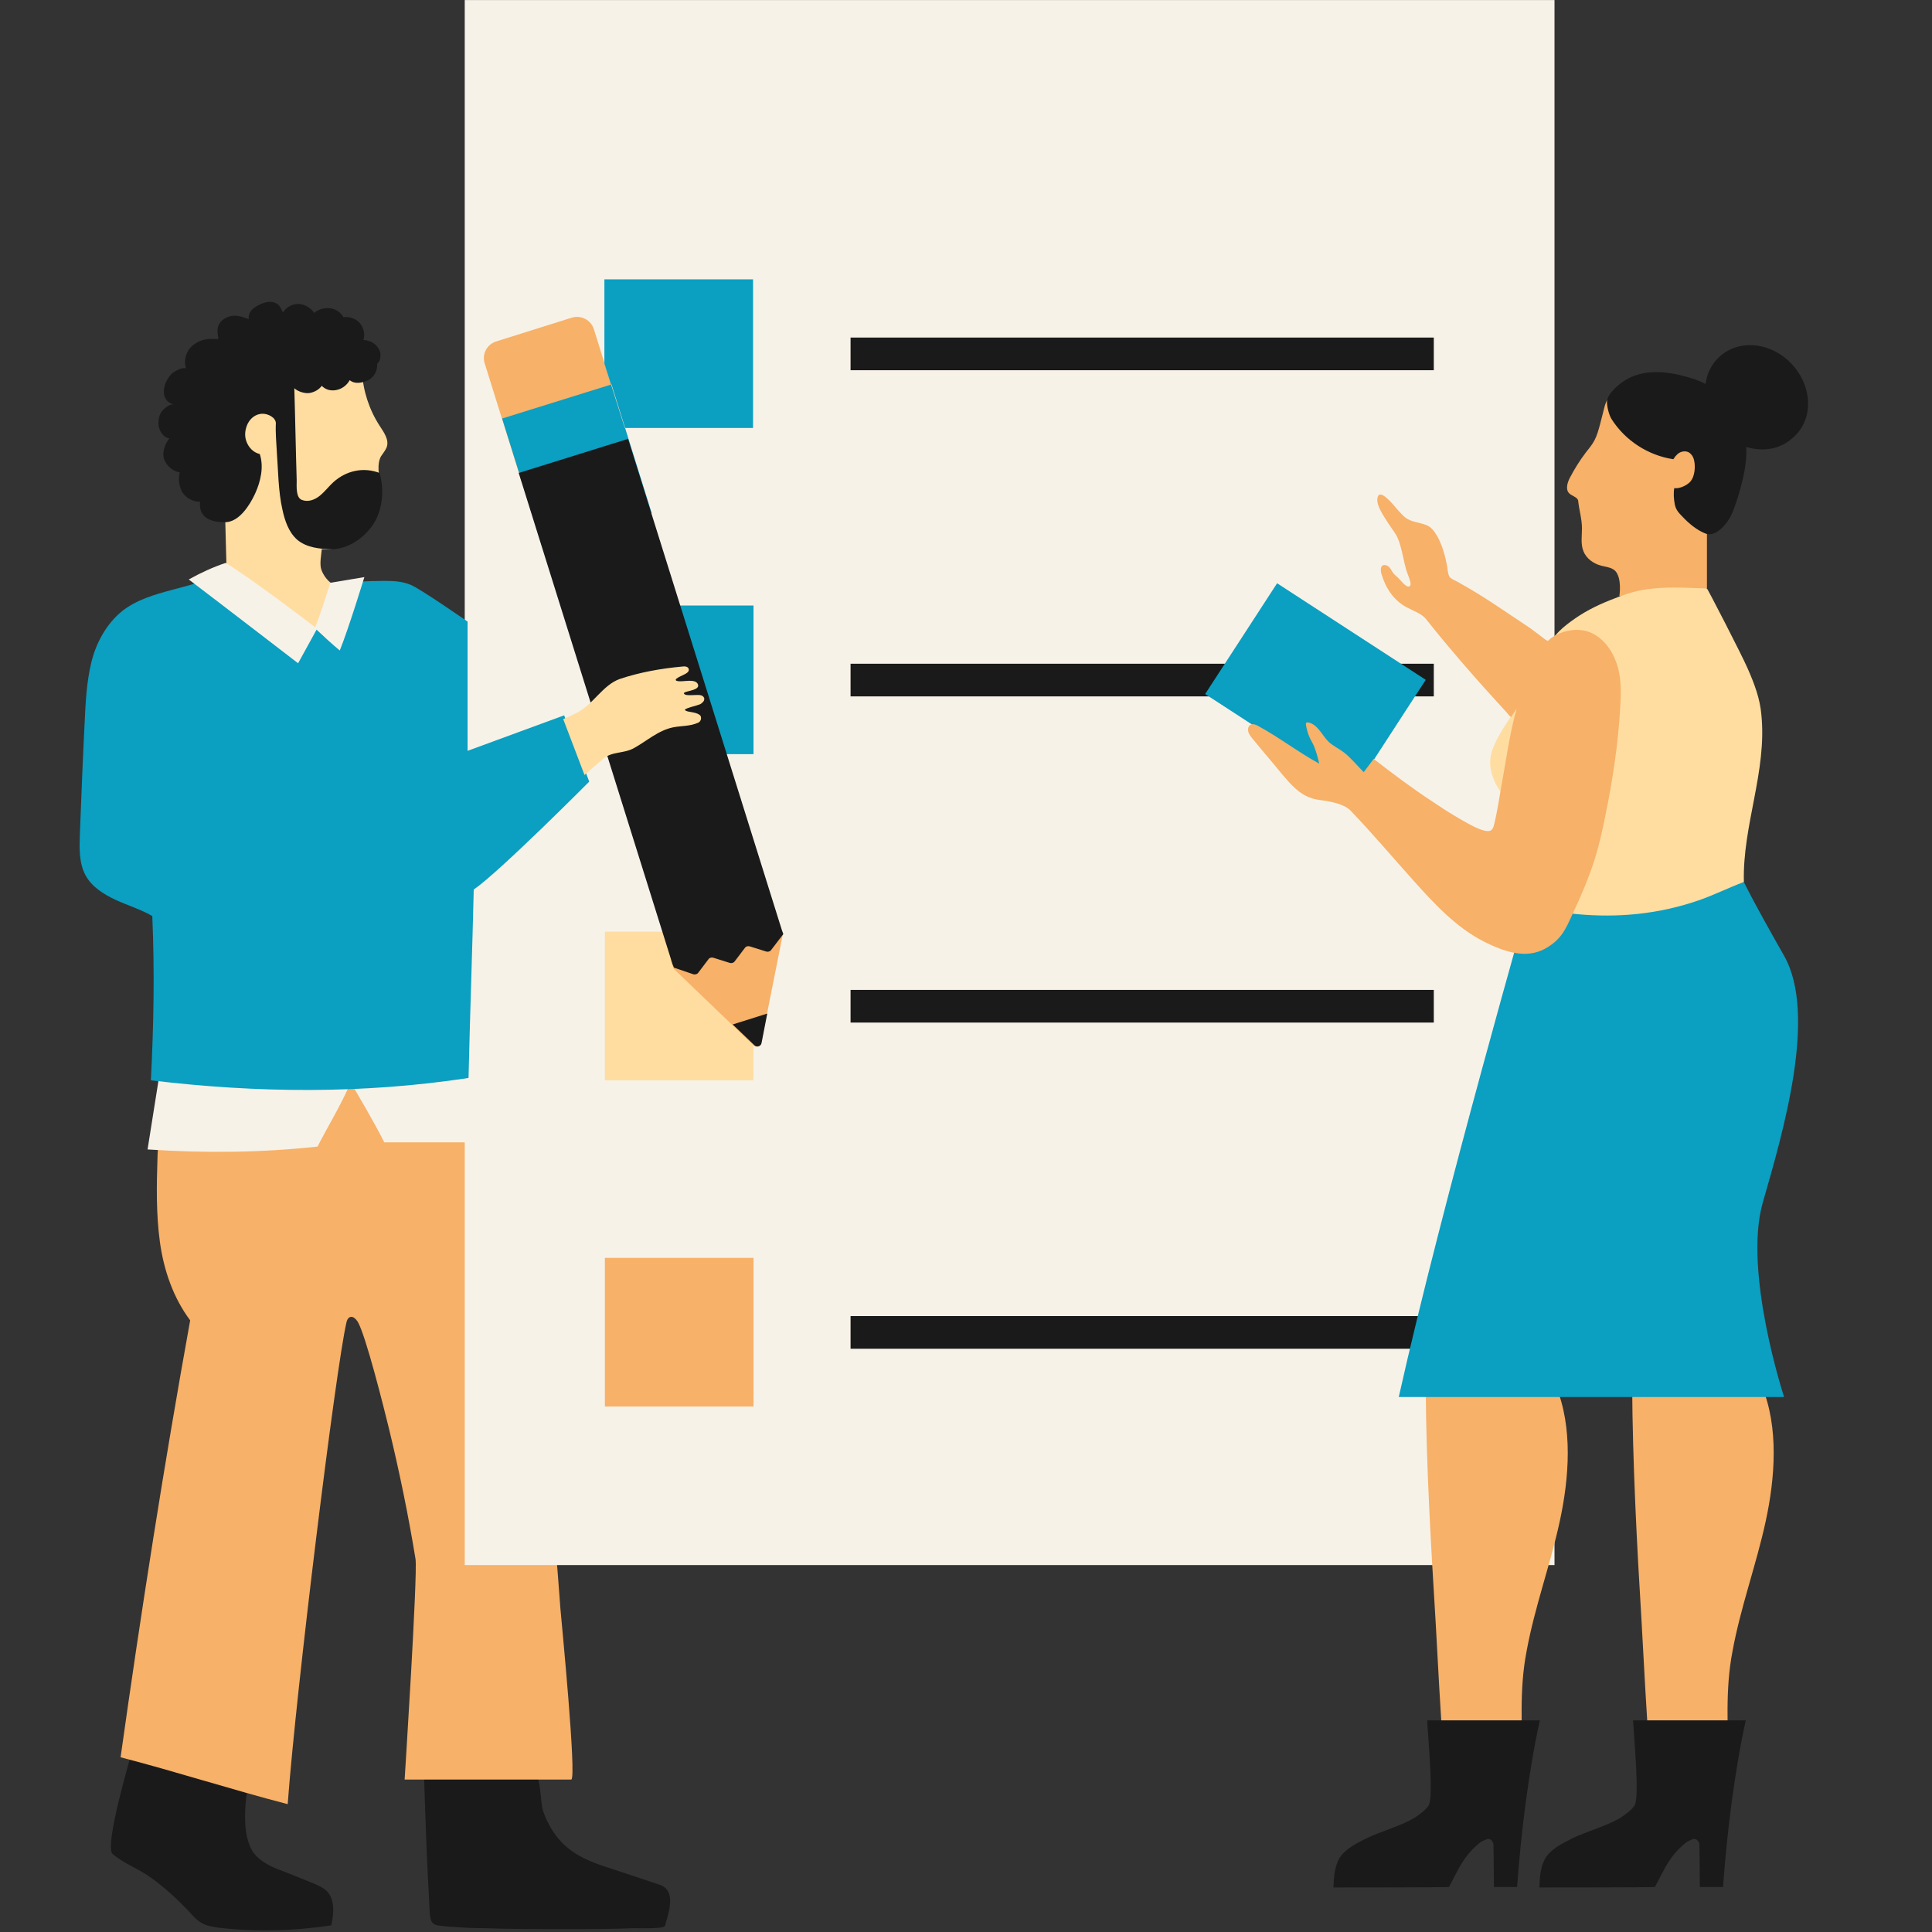
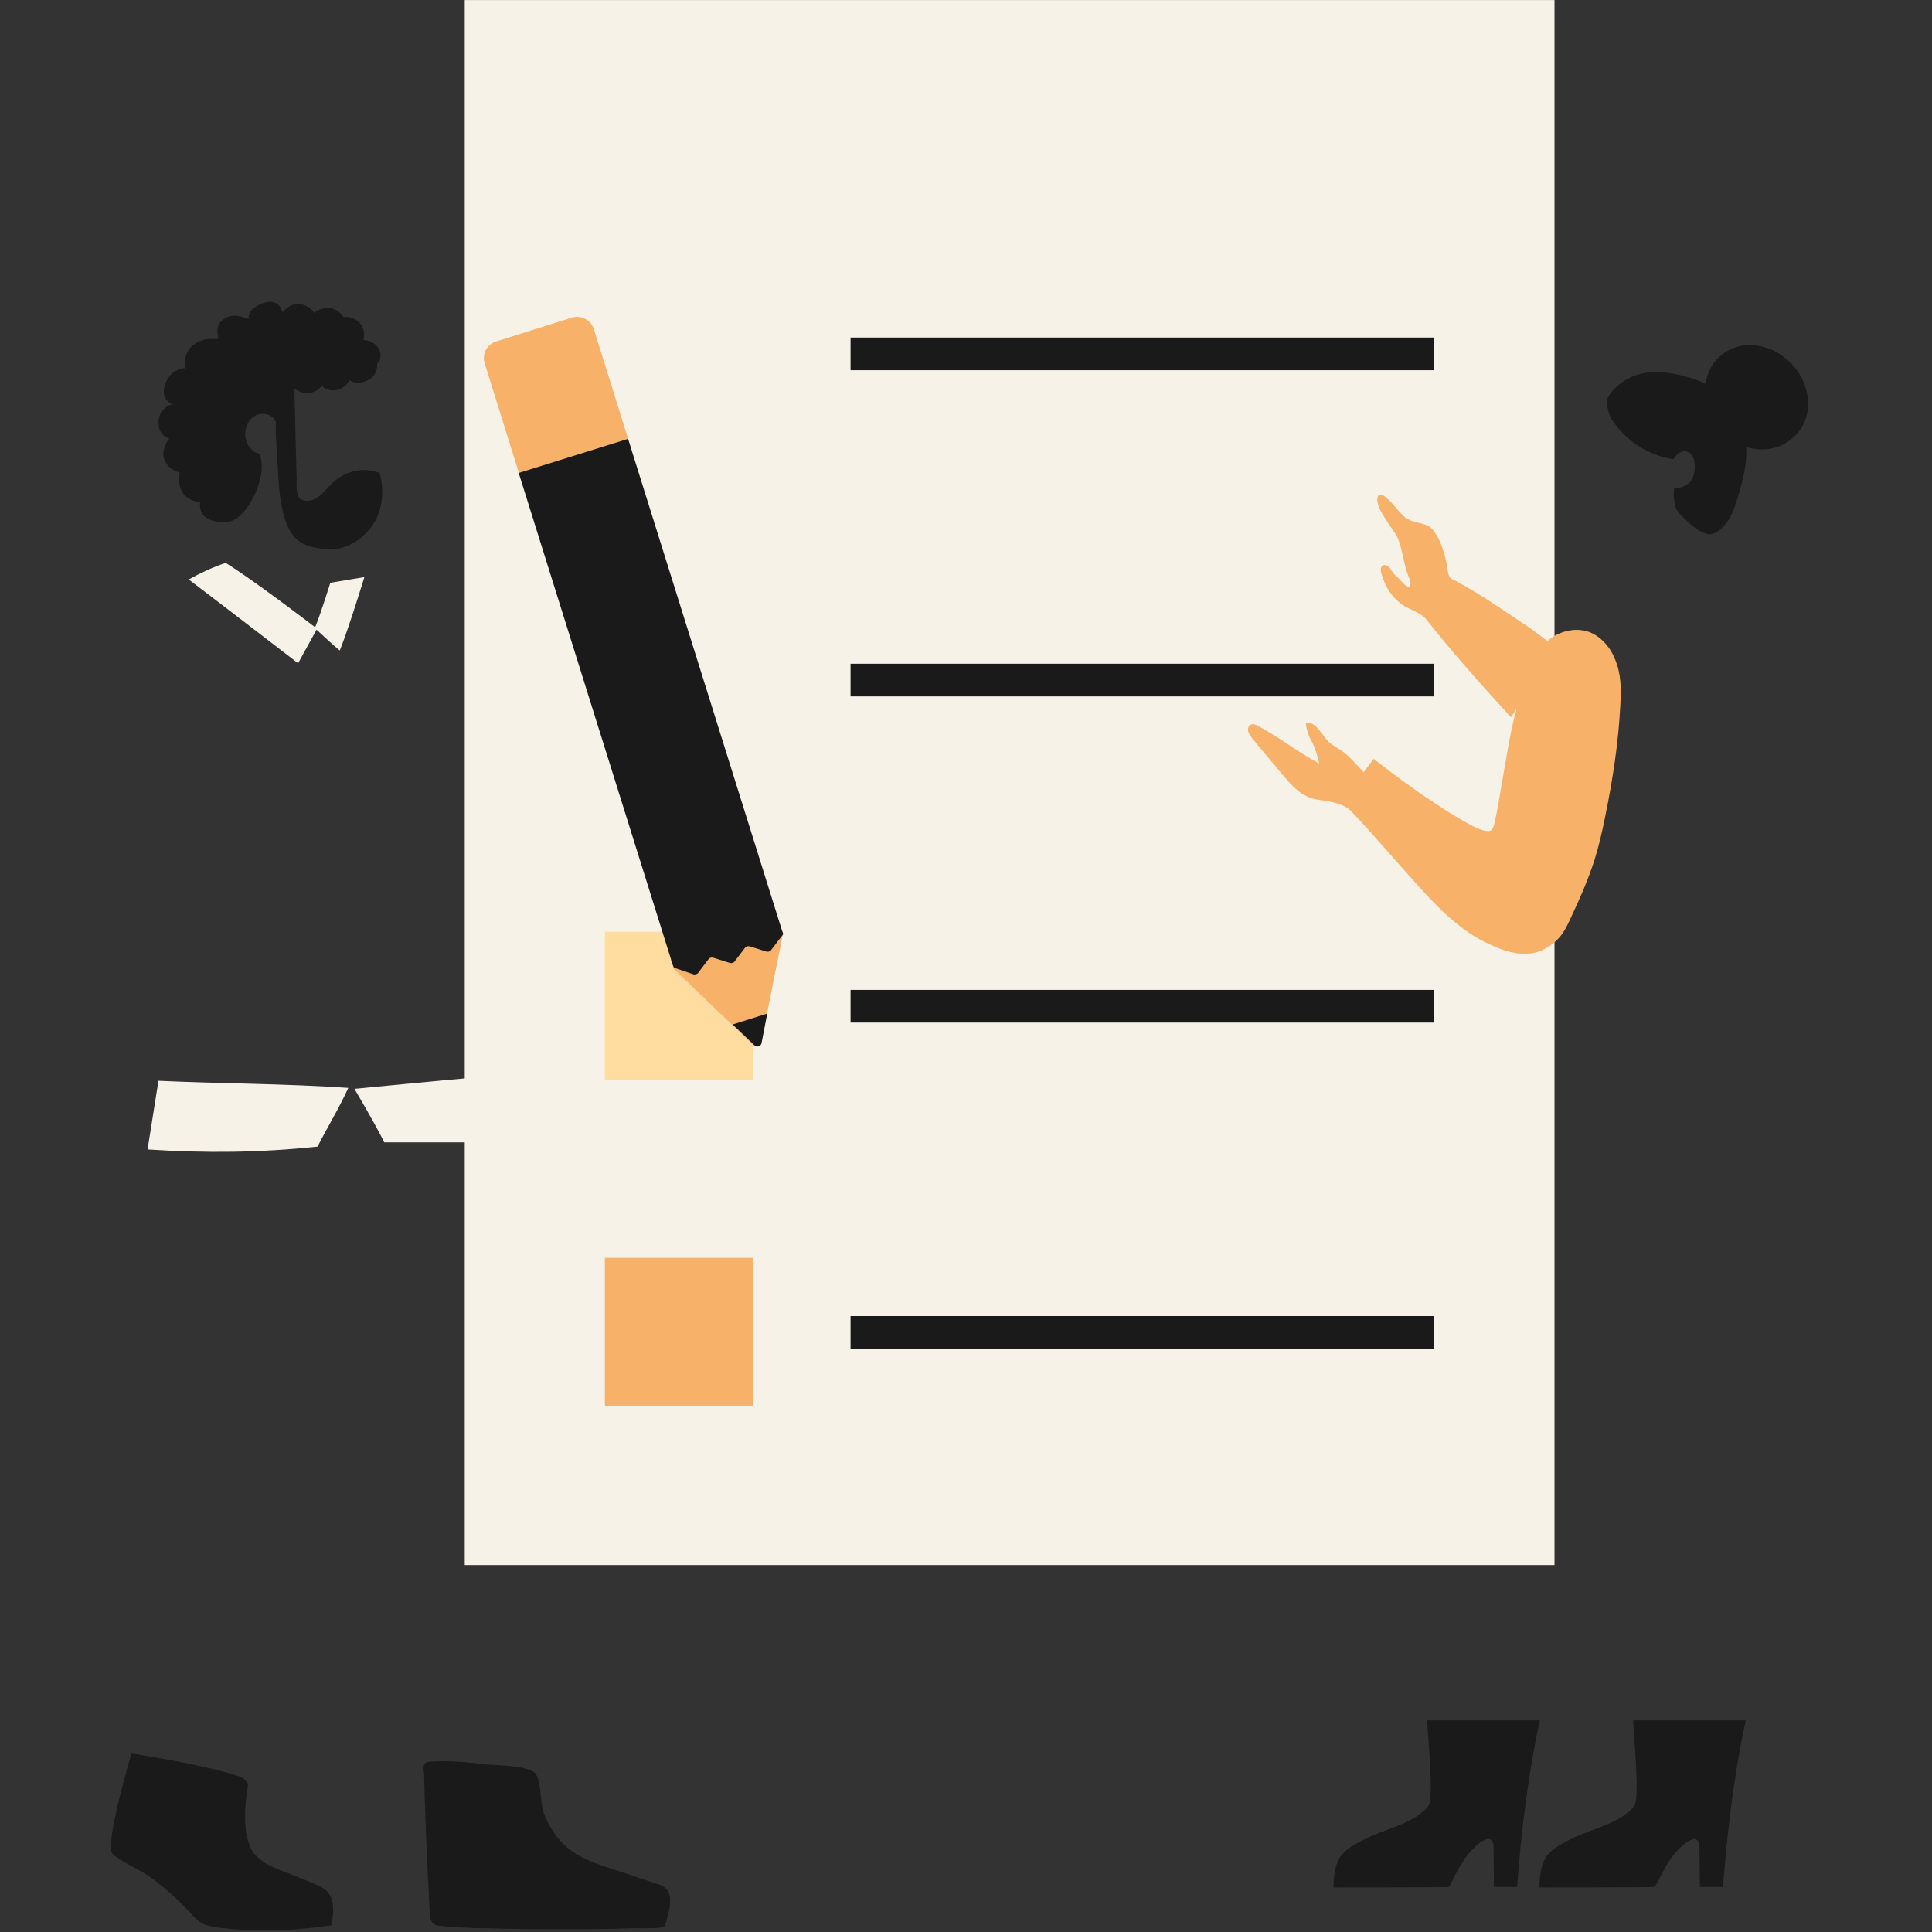
<svg xmlns="http://www.w3.org/2000/svg" width="1080" zoomAndPan="magnify" viewBox="0 0 810 810" height="1080" preserveAspectRatio="xMidYMid meet" version="1.0">
  <rect x="0" y="0" width="810" height="810" fill="#333333" stroke="none" />
  <defs>
    <clipPath id="79a8ade2a8">
      <path d="M 33.086 117 L 316 117 L 316 457 L 33.086 457 Z M 33.086 117 " clip-rule="nonzero" />
    </clipPath>
  </defs>
  <path fill="#1a1a1a" d="M 55.117 735.164 C 55.117 735.164 43.605 773.867 47.18 777.242 C 51.941 781.41 58.492 783.59 63.453 787.363 C 69.012 791.332 73.973 795.898 78.738 800.859 C 80.723 803.043 82.707 805.426 85.285 806.613 C 87.273 807.605 89.453 807.805 91.637 808.203 C 107.316 809.988 123.195 809.594 138.875 807.211 C 140.066 802.051 140.465 796.094 136.691 792.523 C 135.301 791.332 133.516 790.539 131.73 789.746 C 127.164 787.957 122.602 785.973 117.836 784.188 C 113.668 782.598 109.301 780.613 106.523 777.043 C 104.938 775.059 104.141 772.477 103.547 770.094 C 102.156 764.141 102.754 755.012 103.945 749.059 C 104.141 747.867 103.348 746.875 102.555 746.078 C 101.762 745.285 100.57 744.891 99.578 744.492 C 84.293 739.531 55.117 735.164 55.117 735.164 Z M 177.777 743.699 C 177.777 746.078 177.977 748.66 177.977 751.043 C 178.172 756.598 178.371 762.156 178.57 767.715 C 178.969 779.027 179.562 790.34 180.156 801.652 C 180.355 805.621 181.152 807.211 184.922 807.41 C 186.508 807.605 188.098 807.805 189.684 807.805 C 194.051 808.203 198.418 808.402 202.785 808.402 C 214.098 808.797 225.41 808.797 236.723 808.797 C 246.449 808.797 256.176 808.797 265.898 808.402 C 267.09 808.402 278.402 808.797 278.801 807.41 C 280.387 801.652 283.762 792.523 276.418 790.141 C 270.066 787.957 263.715 785.973 257.363 783.789 C 250.418 781.605 243.273 779.227 237.715 774.461 C 232.953 770.492 229.777 765.133 227.793 759.578 C 226.402 755.605 227 746.477 224.418 743.5 C 221.641 740.125 207.547 740.125 203.379 739.73 C 196.035 738.734 188.492 738.141 180.953 738.539 C 177.977 738.734 177.578 739.133 177.578 741.91 C 177.777 742.902 177.777 743.301 177.777 743.699 Z M 177.777 743.699 " fill-opacity="1" fill-rule="nonzero" />
-   <path fill="#f7b168" d="M 66.035 485.086 C 65.637 496.992 65.438 508.902 67.027 520.613 C 68.613 532.32 72.586 544.031 79.73 553.559 C 68.812 613.895 59.09 676.02 50.555 736.75 C 73.578 742.707 97.594 750.445 120.617 756.402 C 124.188 707.973 140.859 573.207 145.227 554.551 C 145.426 553.559 145.82 552.566 146.812 552.168 C 148.004 551.773 149.195 552.965 149.988 554.152 C 153.363 559.91 160.906 590.078 163.09 599.008 C 167.457 617.07 171.227 635.332 174.203 653.59 C 175.195 659.742 169.641 746.078 169.641 746.078 L 239.504 746.078 C 241.883 745.684 235.336 678.996 234.938 674.23 C 233.746 657.758 232.355 641.086 230.969 624.613 C 229.578 608.535 226.402 593.453 223.027 577.574 C 219.457 560.309 215.684 543.238 211.715 526.168 C 207.746 509.695 203.379 493.023 198.02 476.949 C 195.641 470 197.227 461.07 196.234 453.727 C 195.836 450.75 195.242 447.77 193.258 445.59 C 190.281 442.609 185.715 442.609 181.547 442.609 C 152.371 443.602 123.195 444.598 94.02 445.59 C 87.074 445.785 79.133 446.582 74.77 451.938 C 72.387 454.719 71.594 458.488 70.797 462.262 C 68.613 470.793 66.234 476.551 66.035 485.086 Z M 66.035 485.086 " fill-opacity="1" fill-rule="nonzero" />
  <path fill="#f7f2e8" d="M 194.844 0.012 L 194.844 452.137 C 191.668 452.336 148.602 456.504 148.602 456.504 C 148.602 456.504 157.531 471.59 161.105 478.934 L 194.844 478.934 L 194.844 656.172 L 651.734 656.172 L 651.734 0.012 Z M 194.844 0.012 " fill-opacity="1" fill-rule="nonzero" />
  <path fill="#f7f2e8" d="M 61.867 481.91 C 86.277 483.496 108.906 483.297 133.121 480.719 C 137.289 472.582 142.25 464.441 146.02 456.105 C 119.82 454.32 92.434 454.32 66.434 453.129 Z M 61.867 481.91 " fill-opacity="1" fill-rule="nonzero" />
  <path fill="#ffdda1" d="M 253.594 390.609 L 315.914 390.609 L 315.914 452.934 L 253.594 452.934 Z M 253.594 390.609 " fill-opacity="1" fill-rule="nonzero" />
  <path fill="#f7b168" d="M 253.594 527.359 L 315.914 527.359 L 315.914 589.68 L 253.594 589.68 Z M 253.594 527.359 " fill-opacity="1" fill-rule="nonzero" />
  <path fill="#f7b168" d="M 208.145 143.113 L 239.699 133.188 C 243.672 131.996 247.84 134.18 249.027 138.148 L 264.707 188.363 L 218.859 202.457 L 203.18 152.242 C 201.992 148.469 204.172 144.301 208.145 143.113 Z M 319.09 437.449 L 328.223 391.602 L 327.031 387.633 L 281.184 402.32 L 282.371 406.09 L 316.113 438.441 C 317.105 439.238 318.891 438.84 319.09 437.449 Z M 319.09 437.449 " fill-opacity="1" fill-rule="nonzero" />
  <g clip-path="url(#79a8ade2a8)">
-     <path fill="#0b9fc1" d="M 253.594 253.859 L 315.914 253.859 L 315.914 316.184 L 253.594 316.184 Z M 210.523 175.465 L 256.371 161.172 L 273.242 215.16 L 227.395 229.449 Z M 261.93 179.434 L 315.715 179.434 L 315.715 117.113 L 253.395 117.113 L 253.395 152.441 Z M 139.867 245.129 C 147.012 243.938 154.156 243.539 161.305 243.539 C 164.875 243.539 168.648 243.738 172.02 245.129 C 175.793 246.516 196.035 260.609 196.035 260.609 L 196.035 314.793 L 236.523 299.906 L 247.043 327.695 C 247.043 327.695 209.137 365.801 198.617 372.945 C 198.02 398.746 197.027 426.137 196.434 451.938 C 152.172 458.688 107.715 458.289 63.258 452.934 C 64.445 429.711 64.844 407.281 63.852 384.062 C 59.09 381.281 53.73 379.695 48.57 377.312 C 43.41 374.93 38.445 371.754 35.867 366.992 C 33.09 361.832 33.285 355.68 33.484 349.922 C 34.082 334.441 34.676 318.762 35.469 303.281 C 35.867 294.746 36.262 286.211 38.25 277.875 C 40.234 269.539 44.598 261.602 51.148 256.242 C 63.258 246.715 80.922 247.512 94.02 239.371 C 104.141 242.348 114.859 243.938 125.18 244.531 C 130.141 244.93 135.301 244.93 139.867 245.129 Z M 139.867 245.129 " fill-opacity="1" fill-rule="nonzero" />
-   </g>
+     </g>
  <path fill="#1a1a1a" d="M 356.602 141.523 L 601.125 141.523 L 601.125 155.219 L 356.602 155.219 Z M 356.602 278.273 L 601.125 278.273 L 601.125 291.969 L 356.602 291.969 Z M 356.602 415.023 L 601.125 415.023 L 601.125 428.719 L 356.602 428.719 Z M 356.602 551.773 L 601.125 551.773 L 601.125 565.469 L 356.602 565.469 Z M 281.977 404.305 L 217.473 198.289 L 263.32 183.996 L 327.824 390.016 L 328.418 391.602 L 323.258 398.352 C 322.863 398.945 321.871 399.145 321.273 398.945 L 314.328 396.762 C 313.535 396.566 312.738 396.762 312.344 397.359 L 307.977 403.113 C 307.578 403.711 306.586 403.91 305.992 403.711 L 299.043 401.527 C 298.25 401.328 297.457 401.527 297.059 402.121 L 292.695 407.879 C 292.297 408.473 291.305 408.672 290.707 408.473 L 282.57 405.695 Z M 307.184 429.512 L 316.312 438.246 C 317.305 439.238 319.09 438.641 319.289 437.254 L 321.672 424.945 Z M 307.184 429.512 " fill-opacity="1" fill-rule="nonzero" />
-   <path fill="#f7b168" d="M 715.645 246.516 L 715.645 223.496 C 721.402 217.738 724.773 209.996 726.957 202.258 C 728.148 197.891 729.141 193.129 728.742 188.562 C 727.555 178.043 718.82 170.105 709.492 165.141 C 703.141 161.77 696.195 159.188 689.051 159.586 C 681.902 159.98 674.559 163.555 672.773 170.305 L 670.789 178.043 C 670.195 180.227 669.598 182.41 668.605 184.395 C 667.613 186.379 666.223 187.969 664.836 189.754 C 662.254 193.129 660.07 196.699 658.086 200.473 C 657.094 202.457 656.301 205.234 657.887 206.824 C 659.078 208.012 661.461 208.41 661.66 209.996 C 662.055 213.969 663.246 217.539 663.246 221.508 C 663.246 224.684 662.652 228.059 663.844 231.035 C 665.035 234.211 668.211 236.395 671.383 237.188 C 672.973 237.586 674.758 237.785 676.148 238.578 C 679.719 240.363 679.324 247.512 678.926 249.891 C 685.078 251.875 691.629 251.875 698.18 251.68 C 704.727 251.48 711.078 251.082 715.645 246.516 Z M 638.238 742.508 C 638.238 723.852 636.852 708.766 640.027 692.293 C 643.398 673.836 649.949 656.172 653.918 637.91 C 657.887 619.652 659.477 598.414 652.332 581.148 C 634.469 580.352 615.613 581.148 597.75 582.141 C 597.949 614.887 599.934 647.836 601.918 680.383 C 602.91 698.844 603.902 717.301 605.293 736.949 C 610.254 737.742 630.102 741.316 638.238 742.508 Z M 724.574 742.508 C 724.574 723.852 723.188 708.766 726.363 692.293 C 729.738 673.836 736.285 656.172 740.254 637.91 C 744.227 619.652 745.812 598.414 738.668 581.148 C 720.805 580.352 702.148 579.957 684.285 580.75 C 684.484 613.5 686.27 647.637 688.254 680.188 C 689.246 698.645 690.238 717.102 691.629 736.75 C 696.59 737.742 716.637 741.316 724.574 742.508 Z M 724.574 742.508 " fill-opacity="1" fill-rule="nonzero" />
-   <path fill="#0b9fc1" d="M 642.406 372.551 C 642.406 372.551 604.695 503.941 586.438 585.711 L 747.996 585.711 C 747.996 585.711 730.73 533.117 739.066 504.137 C 747.402 475.16 762.086 425.543 747.996 400.734 C 733.902 375.922 731.125 369.77 731.125 369.77 C 731.125 369.77 695.598 379.895 679.324 379.895 C 663.047 379.895 642.406 372.551 642.406 372.551 Z M 505.262 290.977 L 535.43 244.531 L 597.75 285.023 L 567.582 331.465 Z M 505.262 290.977 " fill-opacity="1" fill-rule="nonzero" />
-   <path fill="#ffdda1" d="M 140.266 245.129 C 138.082 249.297 135.699 256.84 132.922 263.586 C 119.027 258.027 106.723 249.496 95.012 239.969 C 94.812 232.426 94.613 224.684 94.418 217.145 C 94.418 216.348 93.82 215.355 93.426 214.762 C 88.066 208.012 83.5 200.867 81.117 192.73 C 77.348 180.027 79.531 165.938 86.875 155.02 C 94.219 144.105 106.324 136.562 119.426 134.973 C 126.57 134.18 134.309 135.172 140.465 138.945 C 146.617 142.715 151.379 148.668 151.777 155.812 C 152.172 163.754 154.754 171.691 159.121 178.441 C 160.906 181.219 163.289 184.395 162.098 187.57 C 161.5 188.961 160.508 190.152 159.715 191.34 C 157.93 194.715 158.922 198.883 159.316 202.852 C 160.113 209.801 157.93 216.945 153.363 222.305 C 148.801 227.664 141.852 230.641 134.906 230.242 C 134.707 232.625 133.914 236.395 134.707 238.777 C 135.5 241.16 137.883 244.531 140.266 245.129 Z M 731.125 369.77 C 724.773 372.152 718.422 375.328 712.07 377.512 C 695.398 383.266 678.332 384.855 661.262 383.266 C 654.516 382.672 646.773 381.281 642.406 376.121 C 642.406 366 643.004 352.105 640.422 341.984 C 630.5 336.625 621.766 324.715 625.734 314.199 C 628.516 306.855 633.477 300.504 638.039 293.953 C 642.605 287.402 645.188 278.867 648.559 271.723 C 651.34 266.168 655.309 262.793 660.469 259.219 C 665.629 255.648 671.188 253.066 676.941 250.883 C 677.934 250.488 678.926 250.09 680.117 249.691 C 691.629 245.328 703.34 246.32 715.645 246.715 C 715.844 246.715 729.934 273.906 732.715 280.258 C 735.492 286.609 737.875 292.762 738.469 299.707 C 740.852 323.527 730.531 345.953 731.125 369.77 Z M 292.098 295.738 C 292.496 295.539 292.891 295.539 293.289 295.344 C 293.883 295.145 294.281 294.746 294.68 294.352 C 295.074 293.953 295.273 293.555 295.273 292.961 C 295.273 292.363 294.68 291.77 294.082 291.57 C 293.488 291.371 292.891 291.371 292.297 291.371 C 290.906 291.371 289.121 291.57 287.73 291.371 C 286.938 291.176 286.145 290.578 287.336 290.184 C 288.723 289.586 293.09 289.191 292.695 287.203 C 292.297 285.418 290.113 285.418 288.723 285.418 C 287.73 285.418 283.961 286.016 283.367 285.219 C 282.77 284.426 286.539 283.035 287.137 282.641 C 287.93 282.242 289.121 281.449 288.723 280.457 C 288.527 279.465 287.137 279.266 285.945 279.465 C 277.211 280.258 268.281 281.848 259.945 284.625 C 252.602 287.203 248.633 295.539 241.684 298.914 C 240.098 299.707 238.113 300.699 236.129 301.496 L 245.059 324.914 C 248.832 321.543 252.008 318.961 252.801 318.168 C 256.57 314.992 261.336 315.984 265.504 313.801 C 271.059 310.824 276.023 306.059 282.57 304.871 C 285.945 304.273 289.32 304.473 292.496 303.082 C 293.688 302.688 294.281 301.297 293.688 300.105 C 293.09 299.312 291.703 298.914 290.707 298.715 C 290.113 298.52 287.137 298.32 287.137 297.527 C 287.93 296.73 291.703 295.938 292.098 295.738 Z M 292.098 295.738 " fill-opacity="1" fill-rule="nonzero" />
  <path fill="#1a1a1a" d="M 559.047 791.332 C 559.246 786.965 559.445 782.402 561.828 778.629 C 564.406 774.859 568.773 772.875 572.941 770.691 C 578.102 768.109 588.621 765.133 593.582 761.758 C 595.566 760.371 597.551 758.98 598.941 756.996 C 601.125 753.621 598.742 729.012 598.348 721.27 L 645.582 721.27 C 640.82 742.906 637.645 768.906 636.055 791.133 L 626.332 791.133 C 626.332 785.18 626.133 773.074 626.133 773.074 C 626.133 773.074 625.535 770.492 623.355 771.086 C 622.359 771.484 621.367 771.883 620.574 772.477 C 617.797 774.66 615.215 777.438 613.23 780.613 C 611.047 783.988 609.461 787.562 607.477 791.133 C 606.484 791.332 559.047 791.332 559.047 791.332 Z M 645.383 791.332 C 645.582 786.965 645.781 782.402 648.164 778.629 C 650.742 774.859 655.109 772.875 659.277 770.691 C 664.438 768.109 674.957 765.133 679.918 761.758 C 681.902 760.371 683.887 758.98 685.277 756.996 C 687.461 753.621 685.078 729.012 684.684 721.27 L 731.918 721.27 C 727.156 742.906 723.98 768.906 722.395 791.133 L 712.668 791.133 C 712.668 785.18 712.469 773.074 712.469 773.074 C 712.469 773.074 711.875 770.492 709.691 771.086 C 708.699 771.484 707.707 771.883 706.91 772.477 C 704.133 774.66 701.555 777.438 699.566 780.613 C 697.387 783.988 695.797 787.562 693.812 791.133 C 692.82 791.332 645.383 791.332 645.383 791.332 Z M 751.57 153.035 C 743.035 143.508 729.34 141.922 721.004 149.465 C 717.629 152.441 715.645 156.609 715.051 160.973 C 713.66 160.18 712.07 159.586 710.484 158.988 C 701.949 156.211 692.223 154.426 684.086 157.996 C 678.531 160.379 673.965 165.539 673.766 167.922 C 673.566 170.105 674.559 174.074 675.75 175.859 C 681.508 184.793 691.035 190.945 701.555 192.531 C 702.348 191.34 702.348 191.34 703.34 190.348 C 704.926 188.961 707.508 188.762 708.895 190.348 C 709.691 191.145 710.086 192.137 710.285 193.129 C 710.883 195.707 710.484 199.676 708.895 201.66 C 707.707 203.25 704.332 205.035 701.949 204.641 C 701.555 206.824 701.75 209.203 702.148 211.387 C 702.547 213.57 703.734 214.961 705.324 216.547 C 708.102 219.523 711.477 222.305 715.051 223.691 C 718.621 225.082 722.395 221.312 724.18 218.73 C 726.363 215.754 727.355 212.18 728.547 208.609 C 730.73 201.465 732.516 194.32 732.117 187.371 C 739.066 189.555 746.41 188.363 751.57 183.602 C 760.301 176.258 760.102 162.562 751.57 153.035 Z M 94.617 218.93 C 92.035 218.93 89.258 218.73 86.875 217.34 C 84.492 215.953 83.5 213.172 83.898 210.395 C 81.117 210.395 78.34 209.004 76.754 206.824 C 75.164 204.641 74.57 200.867 75.363 198.09 C 72.387 197.492 69.805 195.312 68.812 192.531 C 67.82 189.754 69.211 185.98 70.996 183.801 C 69.605 183.602 68.418 182.609 67.621 181.418 C 66.828 180.227 66.434 178.836 66.434 177.449 C 66.434 175.66 66.828 173.676 68.02 172.289 C 69.211 170.898 71.195 169.309 73.18 169.508 C 70.996 169.508 69.211 167.523 68.812 165.539 C 68.418 163.555 69.012 161.172 70.004 159.387 C 70.797 157.996 71.789 156.609 73.18 155.812 C 74.57 155.02 76.355 154.027 77.941 154.426 C 76.949 151.051 77.941 147.281 80.723 144.898 C 83.301 142.715 86.277 141.922 89.652 142.121 C 92.234 142.316 91.441 142.121 91.242 139.738 C 90.844 136.562 92.234 134.578 94.812 133.188 C 98.188 131.602 100.965 132.594 104.34 133.785 C 103.945 132.594 104.738 130.805 105.531 130.012 C 106.523 128.82 108.508 127.828 109.898 127.234 C 111.484 126.637 113.469 126.242 115.059 126.836 C 117.441 127.629 117.637 129.418 118.629 131.004 C 120.02 128.82 122.402 127.434 124.98 127.434 C 127.562 127.434 130.34 129.02 131.73 131.203 C 133.516 129.617 135.898 129.02 138.281 129.219 C 140.66 129.418 142.844 131.004 144.035 132.988 C 146.418 132.594 149.195 133.586 150.785 135.371 C 152.371 137.156 153.164 140.133 152.371 142.516 C 154.156 142.715 155.746 143.113 157.137 144.301 C 158.523 145.492 159.516 147.082 159.516 148.668 C 159.516 150.059 159.316 151.645 158.129 152.441 C 158.324 155.219 156.938 158.195 154.355 159.387 C 151.777 160.578 148.801 161.172 146.617 159.387 C 145.426 161.57 143.242 163.156 140.859 163.555 C 138.477 163.953 136.492 163.355 134.906 161.77 C 133.715 163.355 131.93 164.348 129.945 164.746 C 127.961 165.141 124.785 164.148 123.395 162.762 C 123.793 175.66 123.988 188.363 124.387 201.266 C 124.387 204.043 123.988 208.609 126.57 209.602 C 129.148 210.594 131.93 209.602 134.113 207.816 C 136.297 206.027 137.883 203.844 139.867 202.059 C 145.227 197.297 152.371 195.707 159.121 198.289 C 161.5 206.426 159.914 214.961 156.145 220.32 C 152.371 225.676 146.02 230.043 139.469 230.242 C 134.309 230.242 128.555 229.648 124.586 226.273 C 121.012 223.098 119.426 218.332 118.434 213.77 C 116.645 206.027 116.645 197.297 116.051 189.355 C 115.852 185.387 115.457 181.418 115.652 177.449 C 115.652 175.066 112.281 173.281 109.699 173.477 C 107.121 173.676 105.133 175.266 103.945 177.449 C 102.754 179.828 102.355 182.609 103.348 185.188 C 104.34 187.77 106.324 189.754 108.906 190.348 C 110.691 195.707 109.301 201.859 106.922 207.02 C 104.539 212.18 100.172 218.73 94.617 218.93 Z M 94.617 218.93 " fill-opacity="1" fill-rule="nonzero" />
  <path fill="#f7b168" d="M 679.324 295.738 C 678.531 311.418 676.148 326.898 672.973 342.383 C 671.781 348.336 670.391 354.488 668.605 360.242 C 666.027 368.184 662.852 375.727 659.277 383.266 C 656.301 389.816 654.516 393.984 647.766 397.754 C 639.43 402.32 630.102 398.746 622.164 394.777 C 610.453 388.824 601.324 378.902 592.59 369.176 C 583.855 359.449 575.324 349.328 566.191 339.801 C 563.812 337.418 559.445 336.426 556.27 335.832 C 554.086 335.434 552.102 335.434 549.918 334.641 C 544.758 333.051 541.184 328.883 537.613 324.715 C 533.445 319.555 529.078 314.594 524.91 309.434 C 524.312 308.641 523.52 307.648 523.32 306.656 C 523.125 305.664 523.32 304.273 524.312 303.875 C 525.309 303.281 526.695 303.875 527.688 304.473 C 536.422 309.234 544.359 315.387 553.094 320.152 C 552.496 317.57 551.504 313.801 550.316 311.617 C 548.926 309.234 547.934 306.656 547.535 303.875 C 547.535 303.68 547.535 303.281 547.535 303.082 C 547.734 302.883 548.133 302.883 548.527 302.883 C 552.301 303.68 554.086 307.848 556.664 310.625 C 558.254 312.41 561.629 314 563.613 315.586 C 565.797 317.176 569.766 321.738 571.75 323.723 L 575.918 318.168 C 583.855 324.32 591.996 330.473 600.527 336.031 C 603.703 338.215 607.078 340.395 610.453 342.383 C 612.637 343.57 622.957 350.32 625.34 347.938 C 625.934 347.344 626.133 346.746 626.332 345.953 C 627.719 340.594 628.516 334.84 629.508 329.281 C 631.492 318.562 632.879 307.648 635.859 297.129 C 635.062 298.32 634.27 299.512 633.477 300.703 C 632.879 300.105 632.285 299.512 631.691 298.715 C 619.98 286.016 608.469 272.914 597.75 259.418 C 596.164 257.434 592.191 255.848 589.812 254.656 C 584.254 251.68 580.879 246.516 579.094 240.363 C 578.895 239.371 578.695 237.984 579.492 237.188 C 580.285 236.594 581.477 236.992 582.27 237.586 C 583.062 238.379 583.461 239.371 584.055 240.168 C 584.453 240.762 585.246 241.355 585.84 241.953 C 586.836 242.746 589.215 246.121 590.605 245.922 C 592.391 245.723 590.605 241.953 590.207 240.762 C 588.223 235.801 587.828 227.859 584.848 223.496 L 581.871 219.129 C 580.285 216.547 576.91 211.984 577.504 208.809 C 578.102 205.434 581.477 208.809 582.668 210 C 584.848 212.18 586.836 215.16 589.414 217.145 C 591.598 218.73 594.375 218.93 596.758 219.723 C 599.734 220.516 600.926 222.105 602.512 224.684 C 604.5 228.258 605.688 232.227 606.484 236.195 C 606.879 237.785 606.879 240.363 607.676 241.754 C 608.469 242.945 610.254 243.344 611.445 244.137 C 616.406 246.914 621.367 249.891 626.133 253.066 C 630.895 256.242 635.66 259.418 640.422 262.594 C 642.805 264.184 644.988 265.969 647.367 267.754 C 647.566 267.953 648.164 268.352 648.957 268.746 C 648.957 268.746 649.156 268.547 649.156 268.547 C 652.332 265.371 658.285 263.586 662.852 264.184 C 669.398 264.777 674.758 270.336 677.141 276.488 C 679.719 282.441 679.719 289.191 679.324 295.738 Z M 679.324 295.738 " fill-opacity="1" fill-rule="nonzero" />
  <path fill="#f7f2e8" d="M 142.449 272.52 Z M 138.477 244.336 C 138.477 244.336 134.906 256.043 132.129 262.992 C 127.762 259.617 106.125 243.145 94.617 236 C 89.258 237.785 84.098 240.168 79.133 242.945 C 92.234 252.867 124.98 278.074 124.98 278.074 L 132.723 263.984 C 135.898 266.961 139.074 269.938 142.449 272.715 C 146.02 263.984 152.77 241.953 152.77 241.953 Z M 138.477 244.336 " fill-opacity="1" fill-rule="nonzero" />
</svg>